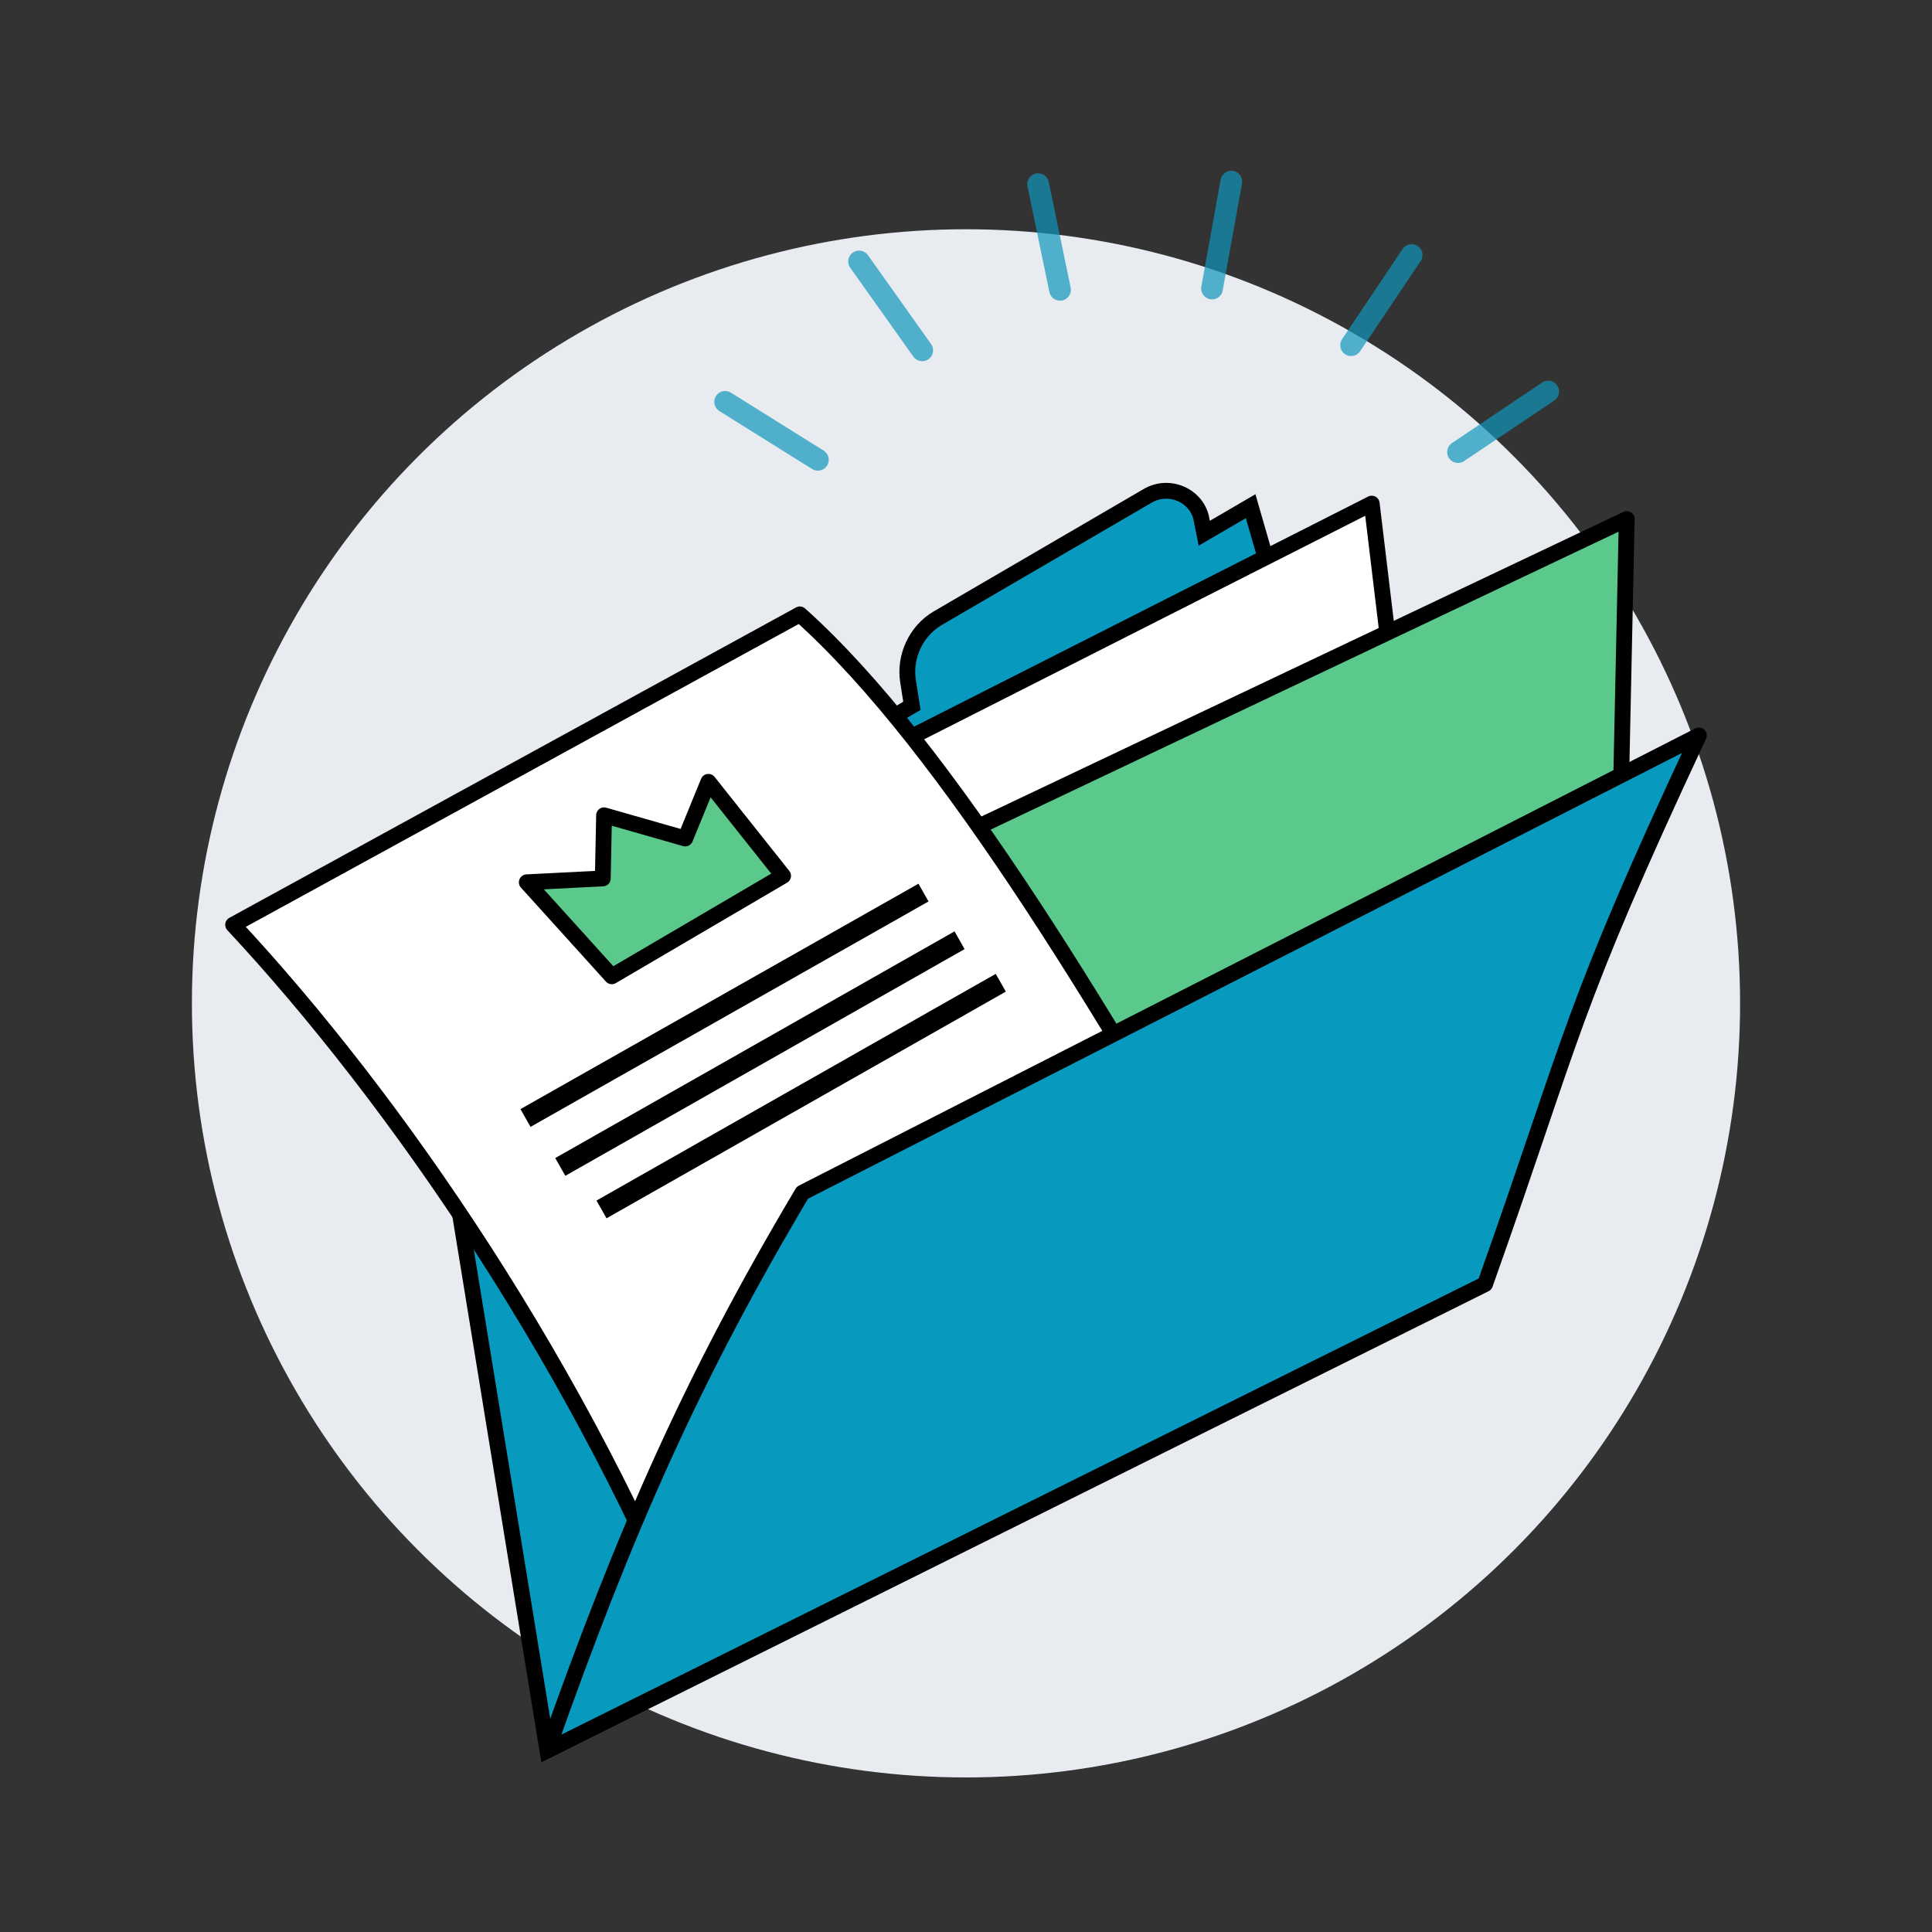
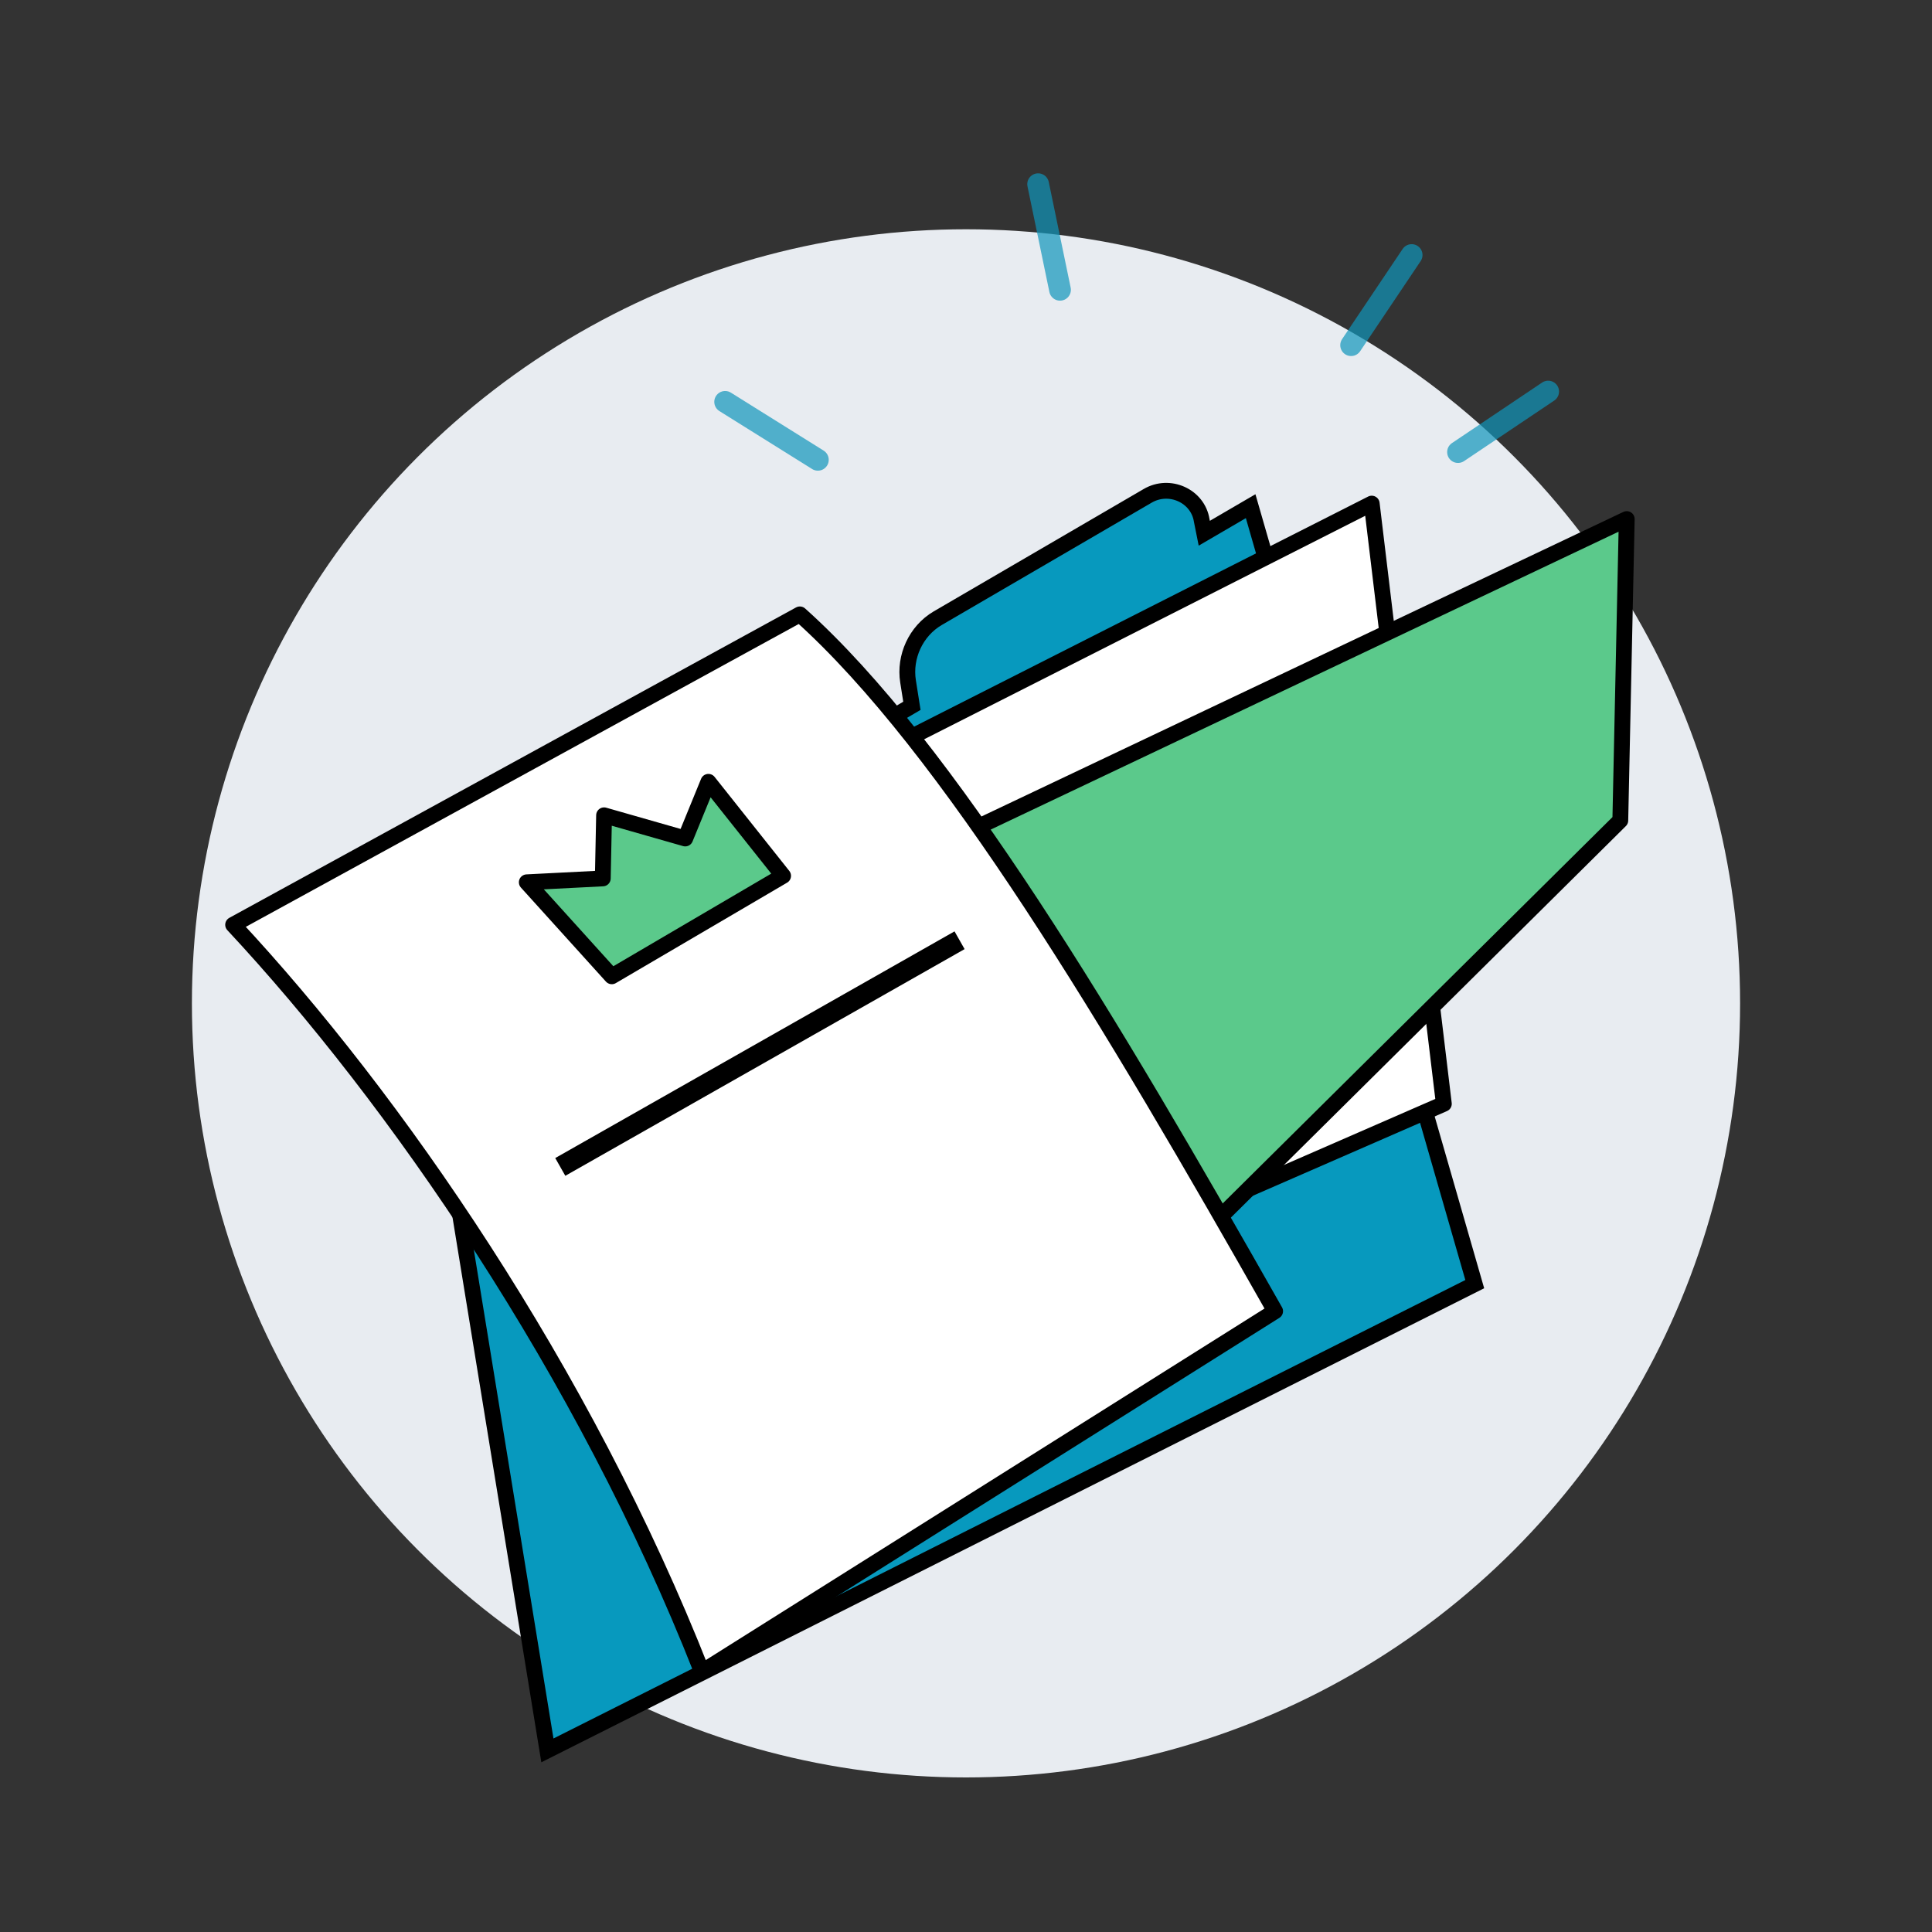
<svg xmlns="http://www.w3.org/2000/svg" version="1.1" id="Layer_1" x="0px" y="0px" viewBox="0 0 150 150" style="enable-background:new 0 0 150 150;" xml:space="preserve">
  <rect x="0" y="0" width="150" height="150" fill="#333333" stroke="none" />
  <style type="text/css">
	.st0{fill:#E8ECF1;}
	.st1{opacity:0.7;}
	.st2{fill:none;stroke:#1095BA;stroke-width:1.686;stroke-linecap:round;stroke-linejoin:round;stroke-miterlimit:10;}
	.st3{fill:#0799BE;stroke:#000000;stroke-width:1.228;stroke-linecap:round;stroke-miterlimit:10;}
	.st4{fill:#FFFFFF;stroke:#000000;stroke-width:1.228;stroke-linecap:round;stroke-linejoin:round;stroke-miterlimit:10;}
	.st5{fill:#5BC98B;stroke:#000000;stroke-width:1.228;stroke-linecap:round;stroke-linejoin:round;stroke-miterlimit:10;}
	.st6{fill:#0799BE;stroke:#000000;stroke-width:1.228;stroke-linecap:round;stroke-linejoin:round;stroke-miterlimit:10;}
	.st7{fill:none;stroke:#000000;stroke-width:1.584;stroke-linejoin:round;stroke-miterlimit:10;}
</style>
  <g>
    <circle class="st0" cx="75" cy="77.9" r="60.1" />
  </g>
  <g>
    <g>
      <g class="st1">
        <g>
          <g>
            <line class="st2" x1="56.3" y1="31.2" x2="63.5" y2="35.7" />
-             <line class="st2" x1="66.7" y1="20.3" x2="71.6" y2="27.2" />
            <line class="st2" x1="80.6" y1="14.3" x2="82.3" y2="22.5" />
-             <line class="st2" x1="95.6" y1="14.1" x2="94.1" y2="22.4" />
            <line class="st2" x1="120.2" y1="30.4" x2="113.2" y2="35.1" />
            <line class="st2" x1="109.6" y1="19.8" x2="104.9" y2="26.8" />
          </g>
        </g>
      </g>
      <path class="st3" d="M32.9,77l9.6,58.9l72-36.2L97.1,39.3l-3.6,2.1l-0.2-1c-0.3-1.9-2.5-2.9-4.2-1.9l-16.3,9.5    c-1.7,1-2.6,3-2.3,4.9l0.3,1.9L32.9,77z" />
      <polygon class="st4" points="69.6,57.8 106.5,39.1 112.1,85.7 78.4,100.4   " />
      <polygon class="st5" points="71.5,66.3 126.3,40.3 125.8,63.7 80.2,108.9   " />
      <path class="st4" d="M54.5,129.8c-9.2-23.4-23.9-44.6-36.4-58l44-24.1C73.6,58,86.3,79.4,99,101.8L54.5,129.8z" />
-       <path class="st6" d="M115.3,99.7l-72.8,36.2c6.1-17.3,11.3-29,19.8-43.3l69.6-35.5C121.8,78.7,122.3,80,115.3,99.7z" />
    </g>
    <polygon class="st5" points="40.9,68.5 47.5,75.8 60.8,68 55,60.7 53.2,65.1 46.9,63.3 46.8,68.2  " />
-     <line class="st7" x1="40.8" y1="86.8" x2="71.7" y2="69.3" />
    <line class="st7" x1="43.5" y1="90.6" x2="74.5" y2="73" />
-     <line class="st7" x1="46.7" y1="93.9" x2="77.7" y2="76.3" />
  </g>
</svg>